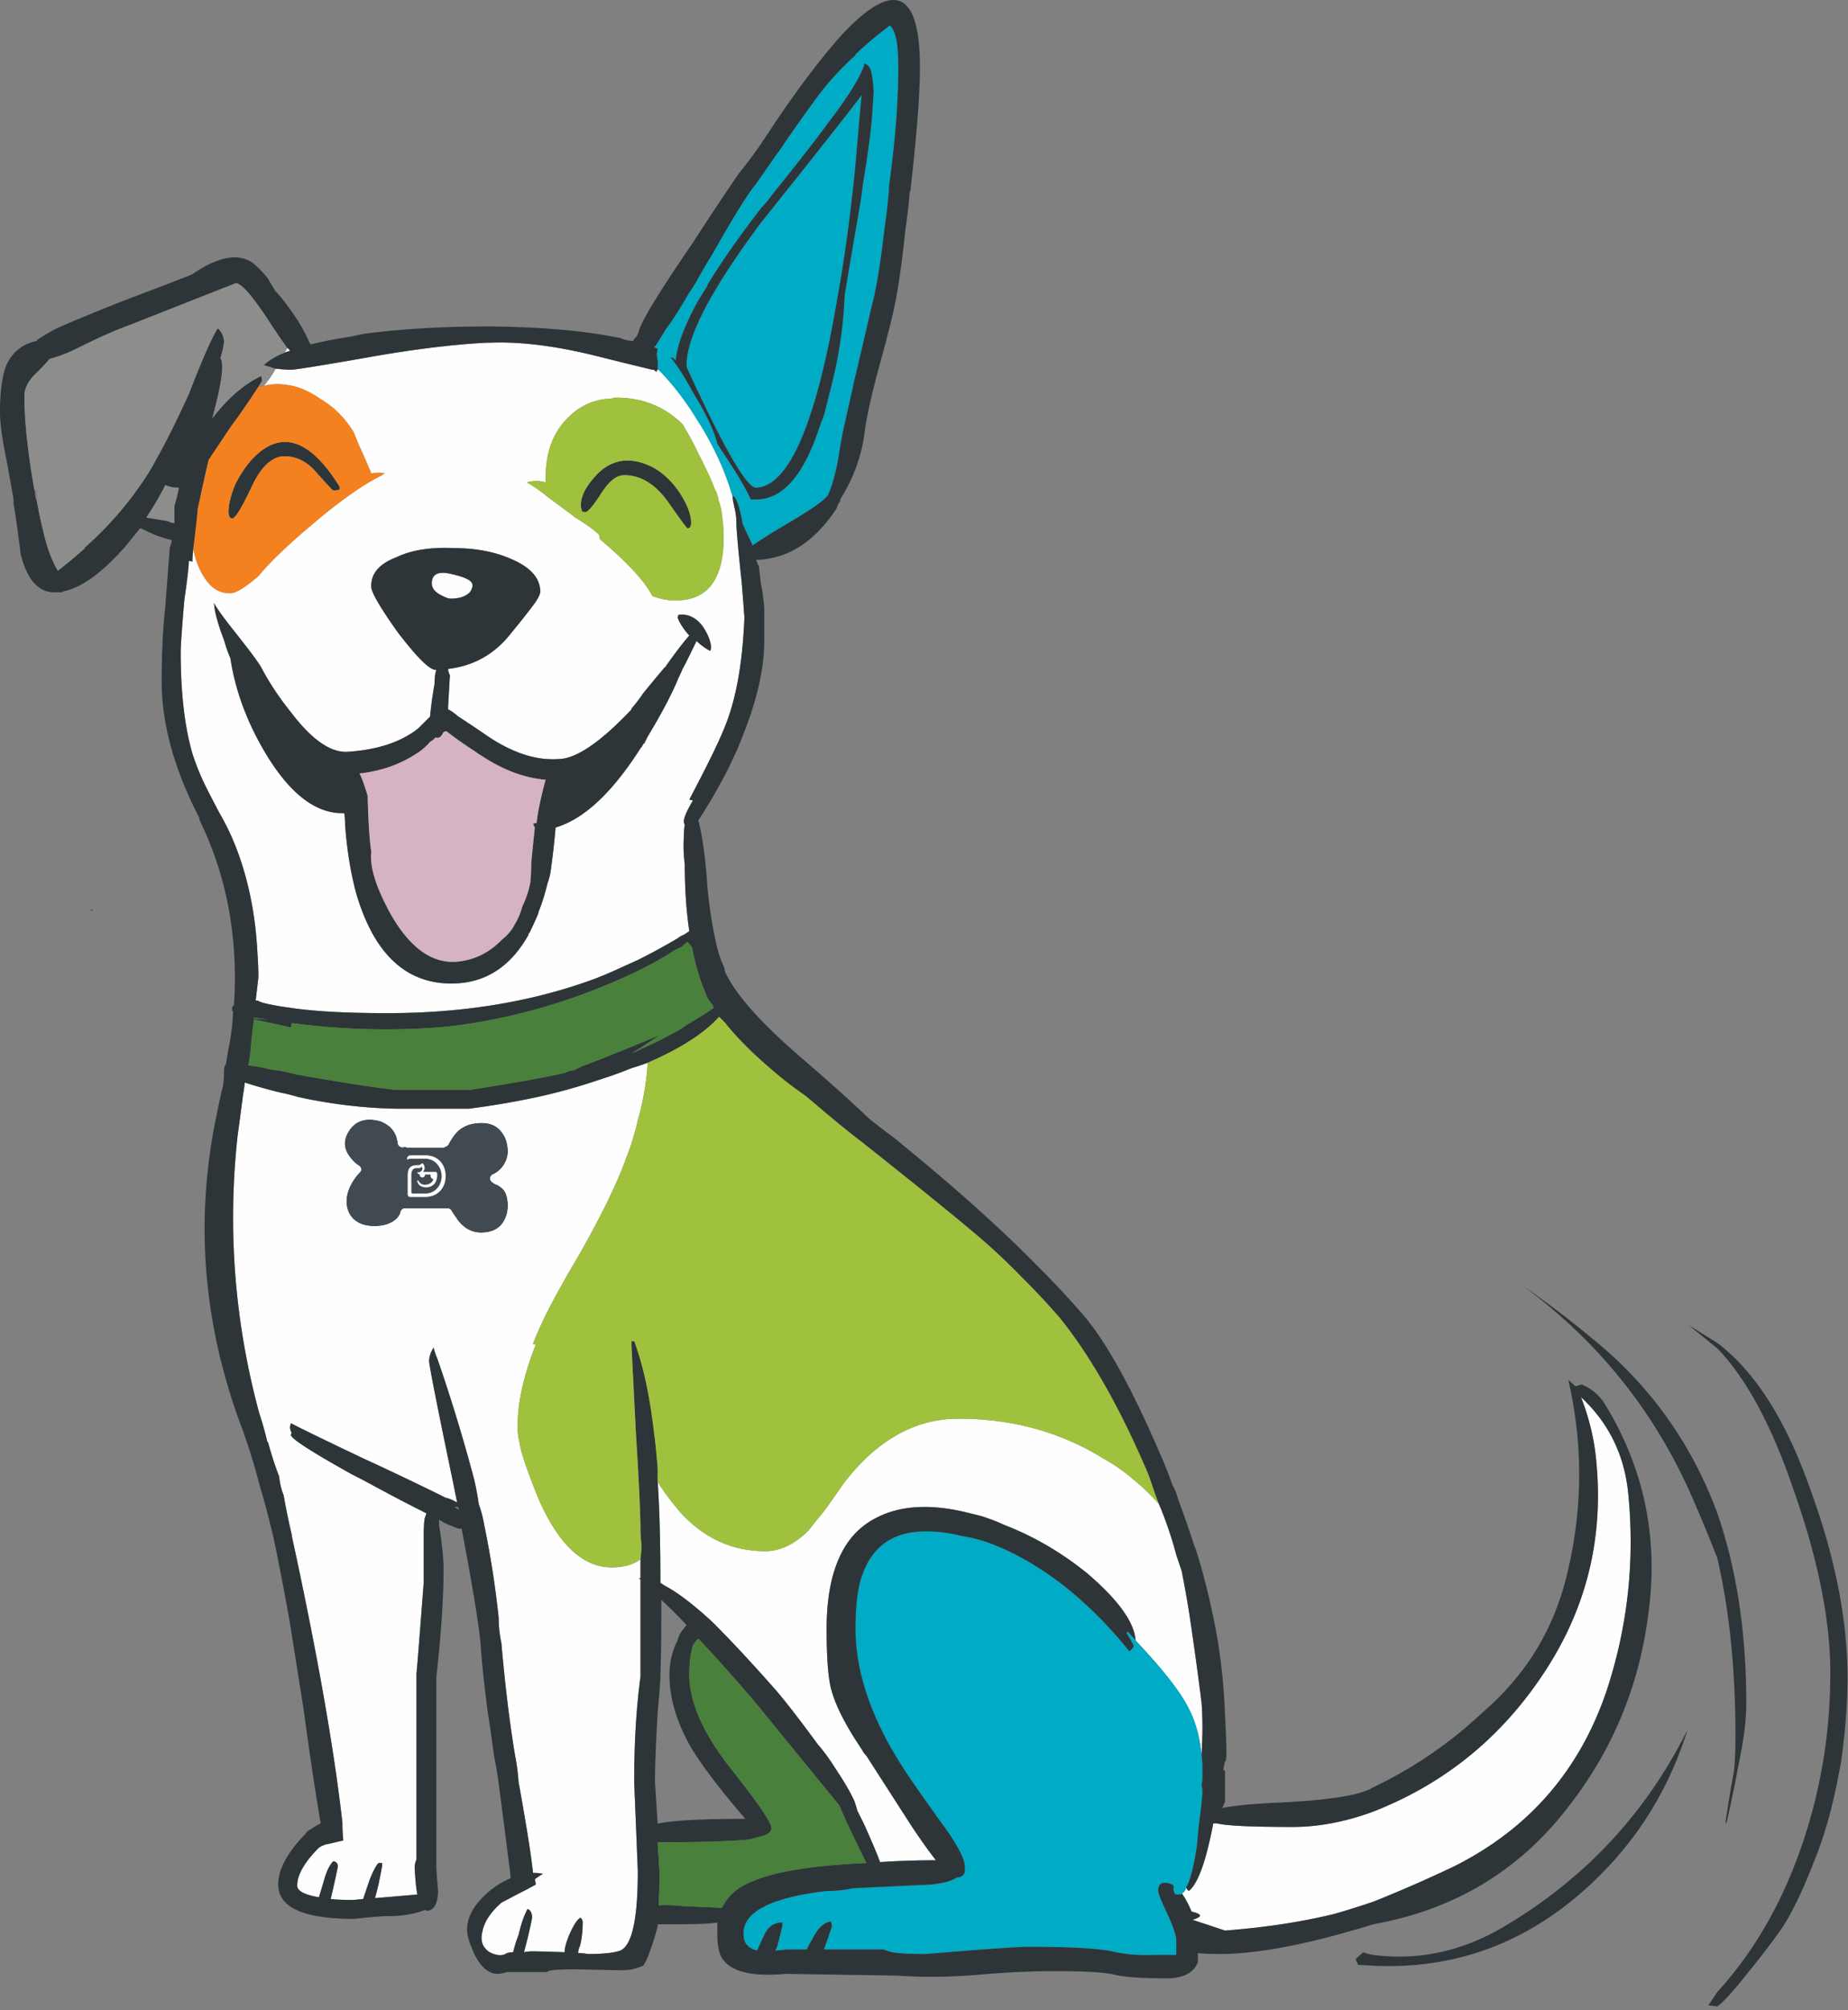
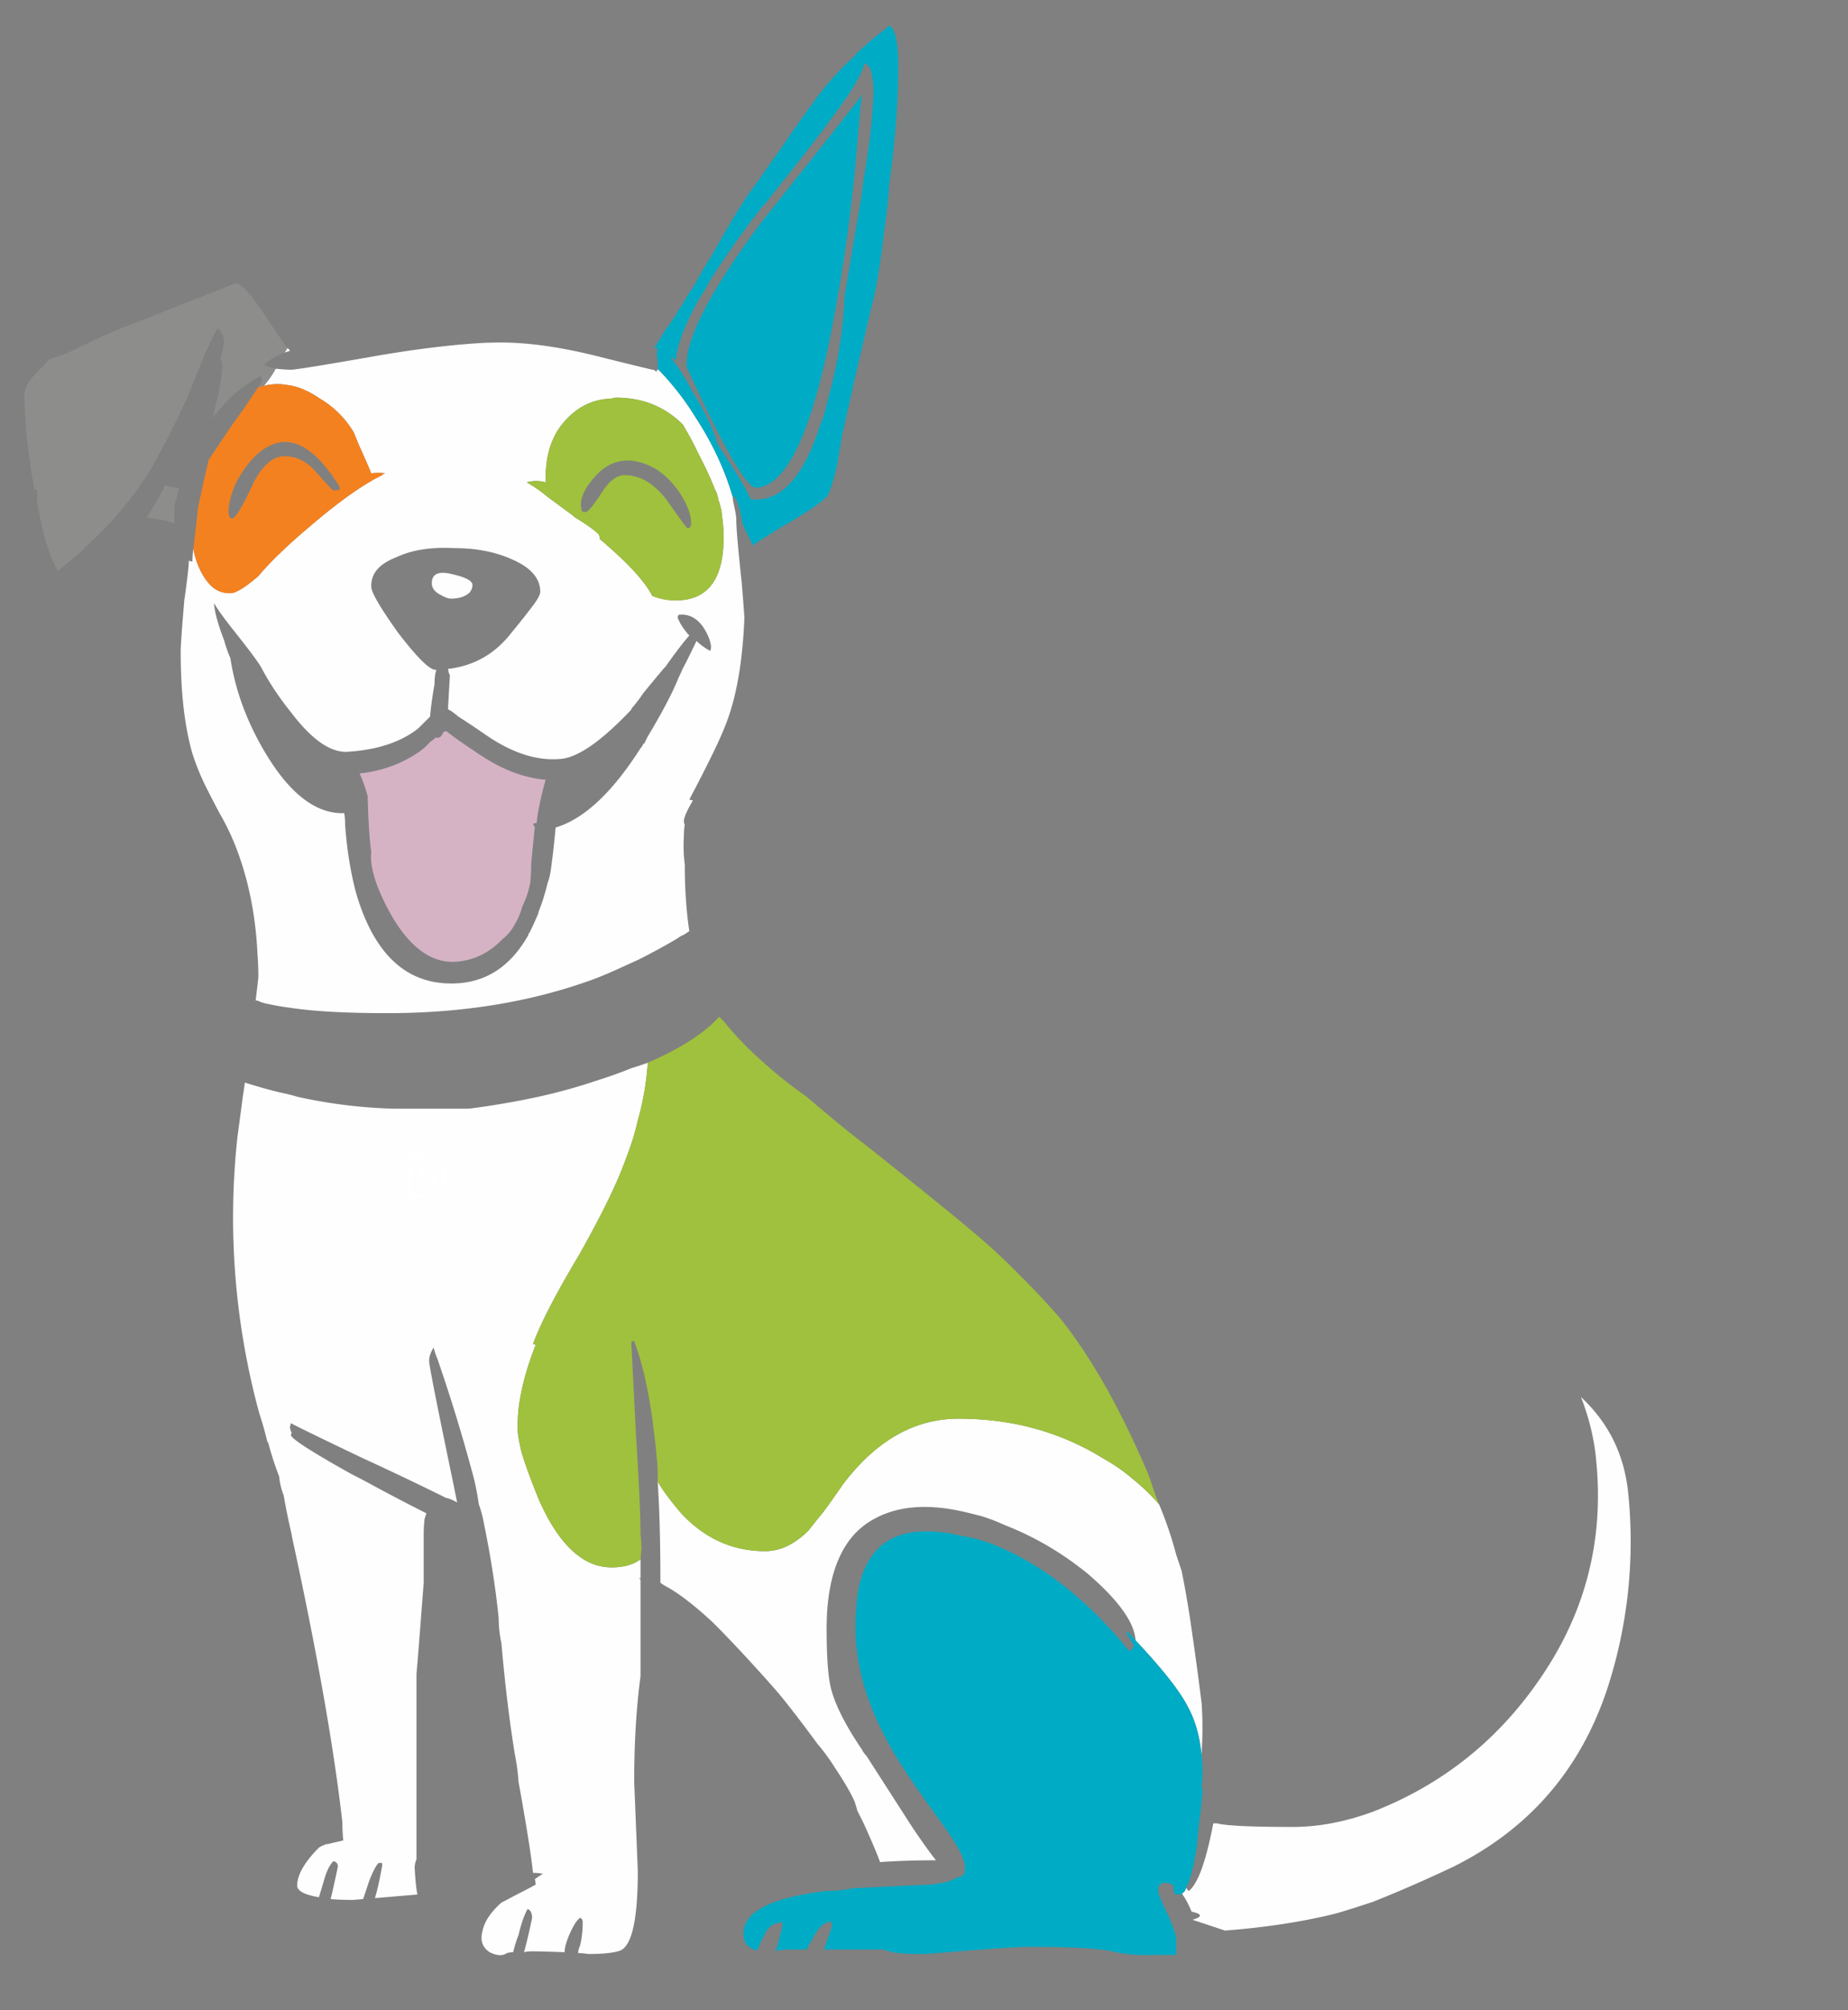
<svg xmlns="http://www.w3.org/2000/svg" width="149" height="162" viewBox="0 0 149 162" version="1.1">
  <rect x="0" y="0" width="149" height="162" fill="#808080" stroke="none" />
  <title>scruffy illustartion</title>
  <g id="Design" stroke="none" stroke-width="1" fill="none" fill-rule="evenodd">
    <g id="Dogtopia-Franchising-Request-Information-Confirmation" transform="translate(-221 -900)">
      <g id="form" transform="translate(124 296)">
        <g id="Group-3" transform="translate(52 410)">
          <g transform="translate(45 194)" id="scruffy-illustartion">
            <path d="M38.095 47.155c0 .194-.073.387-.218.582-.34.339-.852.508-1.53.508-.194 0-.462-.097-.801-.29-.485-.242-.73-.557-.73-.945 0-.775.56-1.017 1.677-.726 1.068.242 1.602.532 1.602.871zm-14.932-19.1c.096.048.17.12.218.217-.146.05-.29.097-.436.146.096-.146.169-.268.218-.364zm68.397 104.15c-.097-1.452-1.384-3.244-3.861-5.375-2.088-1.695-4.321-3.001-6.7-3.922a15.09 15.09 0 0 0-1.894-.726c-.389-.097-.777-.195-1.166-.291-3.011-.726-5.488-.556-7.43.51a6.2 6.2 0 0 0-1.674 1.305c-1.458 1.647-2.186 4.165-2.186 7.554 0 2.324.12 3.947.365 4.866.34 1.308 1.164 2.93 2.475 4.867.098.193.219.364.364.507l3.642 5.666c.778 1.163 1.433 2.083 1.967 2.76-1.603 0-3.108.05-4.517.146a.566.566 0 0 0-.072-.218c-.194-.532-.605-1.502-1.238-2.905l-.51-1.018a10.623 10.623 0 0 0-.218-.727c-.292-.675-.826-1.596-1.604-2.759a15.5 15.5 0 0 0-1.382-1.887c-1.604-2.179-2.794-3.706-3.57-4.577-1.845-2.082-3.473-3.826-4.88-5.228-1.408-1.309-2.623-2.253-3.643-2.833a3.912 3.912 0 0 1-.582-.363c0-3.293-.073-6.005-.22-8.136.438.726 1.07 1.575 1.895 2.542 1.895 2.035 4.152 3.052 6.775 3.052 1.213 0 2.38-.557 3.496-1.671a63.51 63.51 0 0 1 1.165-1.453c.437-.58.971-1.33 1.602-2.251 2.671-3.535 5.78-5.303 9.325-5.303 4.322 0 8.205 1.066 11.654 3.197a14.18 14.18 0 0 1 2.403 1.67 16.78 16.78 0 0 1 2.113 2.033 30.981 30.981 0 0 1 1.383 4.067c.146.437.293.873.437 1.308.244 1.211.462 2.445.656 3.704.34 2.276.656 4.576.948 6.9.048.63.072 1.284.072 1.962 0 .726-.024 1.476-.072 2.25-.147-1.5-.51-2.784-1.093-3.848-.632-1.26-2.04-3.05-4.225-5.375zm3.714 20.41c.196-.098.316-.268.364-.51.049.146.123.242.22.29.728-.58 1.385-2.395 1.966-5.446h.291c.729.194 2.77.29 6.119.29 2.09 0 4.248-.411 6.483-1.234 5.827-2.277 10.464-6.078 13.913-11.404 3.302-5.084 4.662-10.676 4.078-16.777-.144-1.744-.558-3.487-1.237-5.229 2.185 2.033 3.447 4.55 3.787 7.552a38.19 38.19 0 0 1-1.748 16.198c-2.185 6.392-6.288 11.089-12.31 14.09a110.193 110.193 0 0 1-6.483 2.833c-1.602.533-2.696.87-3.278 1.016-2.623.63-5.512 1.064-8.668 1.307l-2.622-.87c.825-.243.801-.461-.073-.654-.242-.582-.486-1.041-.728-1.38 0-.049-.026-.073-.074-.073zm-43.631-25.422h-.145c.097.049.145.097.145.144v7.773c-.34 2.518-.51 5.35-.51 8.498l.292 7.19c0 3.824-.46 5.955-1.384 6.391-.485.194-1.36.29-2.623.29a4.99 4.99 0 0 0-.8-.072c0-.194.049-.387.146-.581.144-.58.218-1.21.218-1.889a.494.494 0 0 0-.146-.363h-.072c-.244.146-.534.606-.874 1.38-.244.582-.365 1.042-.365 1.381a132.412 132.412 0 0 0-2.549-.072c-.292 0-.535.023-.728.072.193-.678.413-1.599.654-2.76 0-.388-.121-.63-.364-.727-.29.533-.533 1.236-.729 2.106-.145.34-.29.8-.436 1.381a2.17 2.17 0 0 0-.51.072c-.34.244-.8.219-1.384-.072-.583-.387-.777-.945-.583-1.672.146-.773.655-1.548 1.531-2.322.096-.05.558-.292 1.382-.727.389-.194.852-.435 1.385-.726a2.02 2.02 0 0 0-.073-.436c.194-.146.413-.291.656-.437a4.222 4.222 0 0 0-.8-.073c-.148-1.403-.536-3.848-1.168-7.334a16.964 16.964 0 0 0-.29-2.18c-.438-2.662-.802-5.666-1.092-9.006a9.56 9.56 0 0 1-.22-2.033 76.456 76.456 0 0 0-1.165-7.48 9.423 9.423 0 0 0-.436-1.672 24.207 24.207 0 0 0-.365-1.96 137.243 137.243 0 0 0-2.988-9.806 4.65 4.65 0 0 1-.29-.871c-.243.388-.364.751-.364 1.09 0 .339.654 3.655 1.967 9.95l.291 1.452a4.034 4.034 0 0 0-.801-.363h-.074a252.41 252.41 0 0 0-6.701-3.195c-3.254-1.55-5.196-2.495-5.827-2.833l-.073.29c0 .146.05.315.145.51-.048.047-.072.095-.072.144 0 .29 1.651 1.356 4.954 3.195.485.242.995.51 1.53.8a154.15 154.15 0 0 0 4.443 2.323l-.146.437c-.05.387-.074.846-.074 1.378v3.779c-.34 4.454-.534 6.9-.581 7.335v14.962a1.762 1.762 0 0 0-.147.654c.05.968.122 1.694.22 2.179l-3.424.29c.193-.63.389-1.5.582-2.615v-.218h-.292c-.193.195-.437.655-.728 1.381l-.51 1.524-.8.072c-.729 0-1.337-.023-1.822-.072.145-.58.34-1.452.582-2.614 0-.242-.12-.387-.364-.435-.29.289-.533.774-.728 1.452-.097.34-.242.823-.437 1.453-1.165-.195-1.749-.51-1.749-.945 0-.823.536-1.791 1.604-2.905l.145-.145a1.8 1.8 0 0 1 .437-.218.647.647 0 0 1 .29-.073c.39-.096.802-.194 1.24-.29a13.98 13.98 0 0 1-.073-1.452c-.68-6.006-2.04-13.704-4.08-23.099v-.072a54.089 54.089 0 0 1-.655-3.195 5.468 5.468 0 0 1-.365-1.525c-.34-.872-.63-1.768-.873-2.687 0-.049-.024-.072-.072-.072a26.872 26.872 0 0 0-.656-2.325 59.99 59.99 0 0 1-1.749-22.37c.147-1.064.293-2.155.436-3.268.051-.29.1-.63.147-1.017a40.4 40.4 0 0 0 2.841.798c.486.097.972.22 1.457.363 2.671.582 5.293.896 7.867.945h5.9a65.864 65.864 0 0 0 5.536-.945 45.31 45.31 0 0 0 4.952-1.38c.924-.29 1.797-.604 2.622-.943.487-.146.924-.29 1.312-.437-.097 1.55-.364 3.1-.8 4.649a20.317 20.317 0 0 1-.948 3.05c-.68 1.938-1.966 4.575-3.86 7.917-1.797 3.002-3.011 5.35-3.642 7.046l.218.072c-.729 1.84-1.19 3.56-1.385 5.156a14.74 14.74 0 0 0-.072 1.453v.363c.048.436.147.97.291 1.599.292 1.015.777 2.347 1.457 3.994 1.602 3.583 3.545 5.374 5.828 5.374.971 0 1.748-.217 2.33-.652v1.524zm2.988-77.423c.193.483.509.967.946 1.453-.437.483-1.069 1.306-1.894 2.468 0 .05-.025.073-.072.073-.536.629-1.117 1.332-1.75 2.105-.29.438-.606.85-.947 1.236v.072c-2.475 2.616-4.419 3.948-5.827 3.995-1.893.145-3.908-.532-6.045-2.034a85.961 85.961 0 0 0-2.185-1.452c0-.049-.024-.073-.073-.073-.29-.241-.51-.387-.655-.436v-.217l.145-2.544a1.162 1.162 0 0 1-.145-.507c2.088-.242 3.786-1.21 5.099-2.905a60.732 60.732 0 0 0 1.674-2.106c.487-.63.705-1.066.655-1.307-.047-1.017-.776-1.84-2.184-2.47-1.36-.63-2.938-.945-4.735-.945-1.894-.096-3.447.147-4.663.727-1.406.533-2.086 1.331-2.038 2.397 0 .436.704 1.646 2.113 3.632 1.554 2.032 2.574 3.05 3.059 3.05h.072c-.097.29-.145.677-.145 1.161a30.226 30.226 0 0 0-.364 2.617c-.584.579-.9.894-.947.942-1.409 1.114-3.327 1.744-5.755 1.889-1.36.05-2.865-1.016-4.516-3.195-.972-1.211-1.773-2.421-2.404-3.632-.29-.484-.995-1.428-2.112-2.832-.923-1.162-1.48-1.939-1.676-2.326v.074c.05.678.317 1.645.802 2.905.146.532.315 1.016.51 1.453.389 2.566 1.31 5.084 2.768 7.553 1.893 3.195 3.91 4.842 6.046 4.94h.364c.048.242.073.557.073.944.145 1.984.436 3.8.873 5.448 1.457 5.033 4.129 7.48 8.012 7.334 2.525-.096 4.493-1.404 5.902-3.922 0-.096.024-.145.072-.145a26.4 26.4 0 0 0 .728-1.598v-.073c.292-.726.534-1.5.73-2.323.144-.387.24-.8.29-1.236.145-1.066.267-2.154.365-3.268 2.282-.678 4.564-2.808 6.846-6.39l.074-.075c.097-.145.145-.24.145-.29h.072l.292-.58c1.165-1.937 1.99-3.512 2.477-4.721.145-.292.267-.558.364-.799.049-.048.413-.774 1.093-2.18.292.292.656.557 1.092.8.048-.048.074-.17.074-.363-.05-.484-.269-1.017-.657-1.598-.533-.726-1.19-1.041-1.966-.945l-.072.219zm.509-15.399c0-.048-.024-.096-.073-.144-1.456-1.453-3.253-2.18-5.39-2.18-.097 0-.22.024-.364.073-1.409.048-2.598.582-3.57 1.597-1.166 1.164-1.748 2.761-1.748 4.795v.363a2.723 2.723 0 0 0-1.53 0c.535.29 1.092.677 1.676 1.162l1.967 1.453c.096.049.145.097.145.144.971.582 1.651 1.066 2.04 1.453.048.146.072.267.072.363 2.235 1.889 3.642 3.415 4.226 4.576a4.9 4.9 0 0 0 1.893.364c2.573 0 3.861-1.696 3.861-5.084 0-.63-.049-1.236-.146-1.816 0-.194-.025-.363-.073-.51a4.282 4.282 0 0 0-.218-.726c0-.145-.023-.241-.074-.29a.622.622 0 0 0-.073-.29l-.145-.29c-.29-.776-.752-1.768-1.384-2.979a21.574 21.574 0 0 0-1.092-2.034zm-33.87-3.267c.435-.533.751-.994.947-1.381h.145c.387.05.776.074 1.164.074.584-.05 2.672-.388 6.265-1.018 3.545-.63 6.702-1.017 9.47-1.16h.29c2.525-.1 5.488.288 8.888 1.16 1.746.436 3.131.775 4.152 1.018h.072c.048 0 .122.048.219.144h.072c0-.096.025-.144.073-.144h.073a22.151 22.151 0 0 1 2.987 3.848c1.358 2.083 2.355 4.213 2.986 6.392 0 .144.05.436.146.871.096.435.146.774.146 1.018 0 .63.145 2.299.436 5.01.097 1.163.17 2.108.218 2.834-.144 3.68-.678 6.633-1.601 8.86-.437 1.114-1.385 3.05-2.84 5.811l.29.072c-.485.823-.728 1.38-.728 1.672 0 .095.024.192.072.29-.048.24-.072.556-.072.943a11.72 11.72 0 0 0 .072 2.25c0 1.939.122 3.731.365 5.377l-.437.29a1.874 1.874 0 0 0-.509.29 52.661 52.661 0 0 1-3.206 1.744c-.535.241-1.069.484-1.603.726-.63.29-1.262.557-1.893.799-5.003 1.84-10.563 2.76-16.682 2.76-3.35 0-5.972-.145-7.866-.436a21.487 21.487 0 0 1-2.04-.364 2.829 2.829 0 0 1-.582-.216h-.146c.146-1.212.219-1.84.219-1.89 0-.628-.024-1.258-.073-1.887-.146-3.05-.704-5.86-1.675-8.425a19.86 19.86 0 0 0-1.385-2.905 104.52 104.52 0 0 1-1.164-2.252 19.843 19.843 0 0 1-1.02-2.542c-.632-2.179-.946-4.915-.946-8.208 0-.484.096-1.864.29-4.14.243-1.695.364-2.76.364-3.196l.292.073c0-.339.023-.679.072-1.017.147.726.364 1.356.656 1.89.388.726.824 1.21 1.311 1.452a2.27 2.27 0 0 0 1.02.217c.437 0 1.19-.46 2.258-1.38.922-1.114 2.33-2.468 4.225-4.067 2.33-1.985 4.25-3.34 5.754-4.067l.073-.073a.307.307 0 0 1 .219-.073 4.665 4.665 0 0 0-1.166 0 75.835 75.835 0 0 0-1.02-2.324l-.292-.726a1.83 1.83 0 0 0-.217-.435 7.75 7.75 0 0 0-2.624-2.543c-.922-.63-1.796-.993-2.621-1.09a4.547 4.547 0 0 0-.73-.072c-.29 0-.581.024-.872.073a1.13 1.13 0 0 0-.292.073z" id="Fill-1" fill="#FEFEFE" />
-             <path d="M30.702 90.372c.82.319 1.28.907 1.378 1.767a.334.334 0 0 0 .072.176.396.396 0 0 0 .16.122.326.326 0 0 0 .18.018c.067-.012.139-.018.214-.018a.378.378 0 0 0 .196.052h2.79a.297.297 0 0 0 .215-.086.244.244 0 0 0 .108-.035.386.386 0 0 0 .142-.14c.134-.263.3-.525.501-.789.487-.63 1.215-.944 2.182-.944.706.002 1.243.247 1.61.735.333.433.5.957.5 1.575.002.337-.088.663-.268.98-.195.34-.463.608-.805.805a2.093 2.093 0 0 0-.16.07.367.367 0 0 0-.161.175.331.331 0 0 0-.019.227.33.33 0 0 0 .126.192c.157.125.282.194.375.21.248.13.444.28.59.456v-.018c.218.327.325.752.323 1.278a2.418 2.418 0 0 1-.287 1.172c-.35.665-.983.998-1.895.998-.766-.006-1.41-.373-1.932-1.102v-.019a6.911 6.911 0 0 1-.447-.665.312.312 0 0 0-.126-.121.348.348 0 0 0-.177-.053h-3.435a.338.338 0 0 0-.232.087.355.355 0 0 0-.125.227c-.028.145-.123.31-.286.49l-.019.018c-.422.407-1.024.611-1.805.612-.927.002-1.589-.314-1.986-.944a2.1 2.1 0 0 1-.268-1.085c.004-.607.243-1.238.716-1.89.13-.173.249-.313.357-.42a.318.318 0 0 0 .107-.176.34.34 0 0 0-.036-.21.35.35 0 0 0-.143-.157c-.247-.147-.486-.374-.715-.682-.442-.564-.537-1.148-.286-1.75.519-1.14 1.45-1.52 2.79-1.138h-.019z" id="Fill-3" fill="#424A51" />
            <path d="M34.461 93.11h1.14c.31 0 .34.244.329.3-.012.028-.029.04-.046.04-.048 0-.038-.053-.26-.064H34.46c-.792 0-1.323.673-1.323 1.406 0 .74.52 1.4 1.327 1.4h1.019a.095.095 0 0 0 .095-.095l.002-1.38c0-.416-.16-.594-.48-.574-.16.01-.274-.01-.359-.122-.172.285.13.47.306.47.095.002.063.06-.008.1l-.13.071v.018c0 .12-.097.216-.217.216a.215.215 0 0 1-.216-.217v-.017h-.444v.104c-.007.144-.107.252-.234.262a.61.61 0 0 0 .347.386c.305.126.656.105.845-.224.052-.091.14-.073.105.04-.153.497-.72.52-1.027.411-.51-.181-.595-.703-.57-1.06a.147.147 0 0 1 .146-.134h1.009c-.15-.12-.203-.377-.063-.602.052-.083.105-.122.19-.043.119.11.233.106.354.106.462 0 .741.184.741.837v1.52a.206.206 0 0 1-.205.204h-1.188c-1.046 0-1.67-.74-1.67-1.687 0-.937.616-1.673 1.648-1.673" id="Fill-5" fill="#FFF" transform="matrix(-1 0 0 1 68.745 0)" />
            <path d="M91.56 132.206c2.185 2.324 3.594 4.115 4.226 5.374.58 1.065.945 2.348 1.092 3.85.049.34.072.75.072 1.234v.436c0 .34-.023.581-.072.727.049.241.072.46.072.653 0 .05-.048.557-.146 1.526-.097.628-.194 1.525-.29 2.687-.243 1.695-.535 2.833-.875 3.412-.048.243-.169.413-.365.51 0 .049-.072.072-.217.072-.291 0-.389-.023-.291-.072-.098 0-.147-.17-.147-.51v-.144c-.194-.145-.438-.218-.728-.218-.34 0-.51.218-.51.654 0 .193.243.799.728 1.815.341.726.584 1.38.73 1.963v1.378h-1.677c-1.165.05-2.234-.024-3.204-.218-1.069-.29-3.4-.434-6.994-.434-.922 0-3.69.192-8.302.58-1.36 0-2.26-.048-2.696-.146a4.26 4.26 0 0 1-.729-.217H66.43c.195-.532.413-1.162.656-1.889l-.072-.363c-.584.049-1.094.532-1.532 1.453-.193.29-.34.557-.436.8H63.37a5.4 5.4 0 0 1-.874.071 1.64 1.64 0 0 0 .219-.508l.363-1.453v-.29c-.68 0-1.165.338-1.456 1.017a39.6 39.6 0 0 0-.584 1.234 1.304 1.304 0 0 1-.728-.363c-.241-.192-.364-.532-.364-1.016 0-1.743 2.234-2.881 6.701-3.414h.146c.631 0 1.287-.073 1.967-.218 4.03-.195 6.093-.29 6.191-.29 1.068-.097 1.796-.29 2.185-.582.34 0 .56-.144.656-.436v-.434c0-.534-.46-1.478-1.385-2.833a199.727 199.727 0 0 1-2.986-4.214c-2.961-4.308-4.443-8.353-4.443-12.129 0-1.984.196-3.462.584-4.43.826-2.275 2.525-3.414 5.099-3.414.921 0 1.868.122 2.839.363.971.147 1.92.413 2.841.8 1.894.774 3.79 1.912 5.682 3.413a33.189 33.189 0 0 1 5.027 5.084c.193-.145.315-.29.363-.435a9.432 9.432 0 0 0-.582-1.017l.072-.145c.244.241.462.484.656.726zM68.98 13.238c-.389 3.97-.874 7.553-1.458 10.749-1.7 10.07-3.885 15.178-6.555 15.325-.777 0-2.646-3.244-5.608-9.733-.099-2.276 1.918-6.173 6.045-11.693 4.565-5.714 7.26-9.126 8.085-10.24-.048.24-.218 2.104-.51 5.592zm1.311-7.191c-.05-.485-.243-.8-.583-.944-.244.968-1.239 2.59-2.986 4.866-.876 1.21-2.405 3.171-4.59 5.883-.193.29-.437.581-.728.873-1.797 2.323-3.254 4.405-4.372 6.245v.073c-.24.386-.484.774-.727 1.161-1.117 2.035-1.725 3.657-1.822 4.867a.699.699 0 0 0-.436-.29c.533.63 1.141 1.573 1.821 2.832 1.069 1.742 1.724 3.123 1.967 4.14.243.387.51.798.802 1.234.922 1.404 1.553 2.493 1.893 3.268h.51c2.136-.048 3.836-2.057 5.098-6.028.147-.338.268-.677.364-1.015l.584-2.325a35.223 35.223 0 0 0 1.02-7.118c.389-2.324.801-4.745 1.237-7.264.098-.58.17-1.113.22-1.597.485-2.905.752-5.035.8-6.39.05-.583.073-.995.073-1.236-.047-.678-.096-1.09-.145-1.235zM53.028 29.288v-.217a2.944 2.944 0 0 1-.073-.51c0-.095.023-.24.073-.434a47.03 47.03 0 0 0-.292-.145l.146-.147c.242-.387.509-.821.8-1.306.487-.63 1.094-1.574 1.822-2.833.243-.339.485-.726.728-1.161l.073-.146a69.72 69.72 0 0 1 1.165-1.961c1.7-3 2.841-4.843 3.424-5.52.68-.968 1.287-1.84 1.822-2.615l.072-.073a125.555 125.555 0 0 1 2.694-3.848c1.069-1.503 2.236-2.81 3.497-3.923v-.072a31.599 31.599 0 0 1 2.77-2.325c.387.34.605 1.138.653 2.397.05 1.066.025 2.446-.072 4.14-.097 1.792-.316 3.946-.656 6.464v.291a49.597 49.597 0 0 1-.364 3.122c-.34 2.905-.679 4.963-1.019 6.174-.389 1.695-.9 3.874-1.53 6.537v.074a919.85 919.85 0 0 0-.801 3.557 81.79 81.79 0 0 0-.438 2.542c-.243 1.114-.485 1.938-.728 2.47a1.09 1.09 0 0 1-.219.29c-.486.484-1.65 1.259-3.496 2.325-1.116.677-1.917 1.187-2.403 1.525a8.113 8.113 0 0 0-.292-.653 20.388 20.388 0 0 1-.51-1.09c-.243-1.404-.509-2.154-.801-2.252v.073c-.631-2.179-1.627-4.31-2.986-6.392a22.192 22.192 0 0 0-2.987-3.848h-.072v-.51z" id="Fill-7" fill="#00ABC5" />
-             <path d="M37.002 121.675a.54.54 0 0 0-.072-.219h-.293c.147.096.268.17.365.219zm-1.238-62.681c-.147.291-.267.436-.363.436a.32.32 0 0 1-.292 0c-.049.096-.195.218-.437.363a4.67 4.67 0 0 1-.876.8c-1.406.968-3.01 1.549-4.806 1.743.195.387.413.992.655 1.815.048 2.035.146 3.536.292 4.504-.146 1.21.389 2.905 1.603 5.084 1.505 2.614 3.229 3.872 5.17 3.777 1.458-.098 2.72-.703 3.789-1.816a3.59 3.59 0 0 0 1.02-1.235c.242-.387.437-.848.582-1.38a7.736 7.736 0 0 0 .656-1.962c.048-.483.073-.991.073-1.525.096-1.017.193-1.984.291-2.905-.048-.097-.098-.192-.145-.291a.648.648 0 0 1 .29-.073c.05-.483.123-.943.22-1.38.144-.726.315-1.428.509-2.105-1.7-.146-3.4-.776-5.099-1.89a7.472 7.472 0 0 1-.654-.434 30.19 30.19 0 0 1-2.26-1.598l-.218.072zM7.102 73.376a.775.775 0 0 0 .327-.074l.073.074h-.4zm13.366 8.715l1.165.073c-.389-.048-.777-.097-1.165-.147v.074zM13.256 39.24a22.862 22.862 0 0 1-1.456 2.468c.583.1 1.165.196 1.748.291a.9.9 0 0 0 .51.146v-1.38c.146-.485.267-.968.364-1.452-.438 0-.801-.073-1.093-.219l-.073.146zm12.383-1.017c-.777-.968-1.676-1.451-2.694-1.451-1.02 0-1.92.846-2.696 2.541-.777 1.645-1.286 2.469-1.53 2.469-.195 0-.29-.193-.29-.581 0-.582.194-1.332.582-2.251.582-1.114 1.238-1.963 1.966-2.543 2.089-1.647 4.225-.701 6.41 2.833v.218a2.177 2.177 0 0 1-.51.072c-.048 0-.46-.436-1.238-1.307zm12.456 8.933c0-.34-.534-.628-1.602-.87-1.117-.291-1.676-.05-1.676.725 0 .388.243.703.729.945.34.193.607.29.8.29.68 0 1.191-.17 1.531-.509.145-.194.218-.387.218-.58zm17.045 84.106a1.1 1.1 0 0 1 .22-.29 40.44 40.44 0 0 0-2.041-2.033v1.379c0 1.647-.025 3.268-.073 4.867-.048.919-.123 1.84-.218 2.76-.146 2.565-.219 4.454-.219 5.664l.219 3.413c0-.048.047-.072.146-.072 1.165-.24 3.47-.363 6.92-.363-2.04-2.372-3.498-4.285-4.371-5.737-1.166-2.033-1.748-3.996-1.748-5.884 0-.967.218-1.887.655-2.759.097-.387.266-.702.51-.945zm1.166.8c-.243.242-.39.435-.438.58-.195.58-.292 1.357-.292 2.324 0 2.18 1.092 4.673 3.278 7.482 1.117 1.404 1.943 2.493 2.477 3.268.583.871.873 1.404.873 1.598 0 .387-.436.653-1.31.798-.097.05-.267.098-.51.146-1.457.145-3.884.217-7.284.217h-.072l.146 2.47c0 1.066-.024 1.938-.074 2.614.582-.047 1.287-.024 2.112.074 1.604.049 2.598.097 2.987.145.437-.921 1.166-1.598 2.184-2.035 1.846-.87 5.003-1.403 9.47-1.597-.97-1.936-1.698-3.486-2.186-4.648a2926.819 2926.819 0 0 1-6.7-8.207 145.595 145.595 0 0 0-4.661-5.23zm79.76 7.335c-1.65 5.278-4.564 9.708-8.741 13.291-4.808 4.116-10.344 6.03-16.608 5.738l-1.239-.072c0-.098-.024-.17-.072-.217-.049 0-.072-.098-.072-.292l.581-.508c.243.097.511.17.802.217 3.787.485 7.405-.34 10.853-2.468 6.362-3.827 11.194-9.054 14.495-15.69zm-6.484-30.505c4.03 3.583 6.994 7.94 8.887 13.073 1.554 4.504 2.331 9.613 2.331 15.326 0 1.355-.218 3.05-.656 5.084-.193 1.114-.51 2.64-.947 4.575l-.072-.072c.194-1.357.413-2.687.655-3.995.098-.63.146-1.647.146-3.05 0-5.278-.487-10.023-1.457-14.236-.583-1.5-1.19-2.978-1.82-4.43-3.01-7.117-7.65-12.977-13.912-17.577a80.887 80.887 0 0 1 6.845 5.302zm6.556-2.105l2.331 1.452c3.01 2.275 5.488 6.15 7.43 11.621 2.04 5.52 3.06 10.627 3.06 15.325 0 2.082-.17 4.333-.51 6.754-.438 2.518-.971 4.696-1.603 6.536-1.068 2.955-2.088 5.207-3.06 6.756-.729 1.065-1.723 2.372-2.986 3.921-1.117 1.405-1.894 2.252-2.33 2.543l-.729-.073.728-1.09c3.01-3.291 5.317-7.335 6.92-12.129 1.457-4.358 2.186-8.885 2.186-13.582 0-4.26-.997-9.2-2.987-14.816-1.748-5.132-3.788-8.91-6.119-11.33l-2.33-1.888zm-42.684 14.451a24.862 24.862 0 0 1-.51-1.378 15.12 15.12 0 0 0-.728-1.89c-2.137-4.889-4.395-8.811-6.775-11.765a63.294 63.294 0 0 0-3.131-3.34 50.64 50.64 0 0 0-4.006-3.704c-1.846-1.551-4.785-3.922-8.815-7.119-.97-.726-2.476-1.96-4.515-3.704a31.878 31.878 0 0 1-3.06-2.396c-1.408-1.212-2.573-2.397-3.496-3.56l-.437-.436c-1.165 1.309-3.085 2.542-5.755 3.704-.389.146-.826.292-1.312.438a32.76 32.76 0 0 1-2.622.942 45.797 45.797 0 0 1-4.952 1.38 65.864 65.864 0 0 1-5.537.945h-5.9a40.57 40.57 0 0 1-7.866-.945 16.268 16.268 0 0 0-1.457-.362 40.962 40.962 0 0 1-2.841-.8 20.96 20.96 0 0 1-.146 1.018c-.145 1.113-.29 2.202-.436 3.268-.826 7.553-.242 15.01 1.748 22.369.242.727.46 1.5.655 2.326.05 0 .073.023.073.072.243.918.534 1.816.873 2.687.05.534.171 1.04.365 1.524a55 55 0 0 0 .655 3.197v.072c2.04 9.393 3.4 17.092 4.08 23.097 0 .484.023.969.073 1.453-.438.096-.85.194-1.238.29a.663.663 0 0 0-.292.072c-.145.048-.29.121-.437.219-.05.048-.096.096-.145.145-1.07 1.113-1.604 2.082-1.604 2.905 0 .436.584.75 1.749.945.194-.63.34-1.114.437-1.453.195-.678.438-1.163.729-1.453.243.049.363.194.363.437a73.834 73.834 0 0 1-.581 2.614c.484.048 1.092.072 1.82.072l.802-.072c.096-.292.267-.799.51-1.526.29-.726.534-1.186.727-1.38h.292v.219c-.194 1.114-.389 1.985-.582 2.614l3.423-.29c-.097-.484-.17-1.21-.22-2.18 0-.194.05-.411.147-.654v-14.96c.048-.437.243-2.882.582-7.336v-3.778c0-.532.024-.992.074-1.38l.146-.436a157.7 157.7 0 0 1-4.444-2.324 48.194 48.194 0 0 0-1.529-.798c-3.302-1.84-4.954-2.905-4.954-3.197 0-.047.024-.095.072-.143a1.174 1.174 0 0 1-.144-.51l.072-.291c.631.34 2.574 1.284 5.828 2.833a254.5 254.5 0 0 1 6.7 3.196h.075c.29.096.557.219.8.364l-.292-1.454c-1.31-6.294-1.966-9.61-1.966-9.95 0-.338.12-.7.364-1.089a4.6 4.6 0 0 0 .291.872 138.115 138.115 0 0 1 2.988 9.804c.145.63.265 1.285.364 1.96.193.534.34 1.09.437 1.672a76.456 76.456 0 0 1 1.165 7.482c0 .675.072 1.354.218 2.033.29 3.34.655 6.343 1.093 9.005.145.726.242 1.453.29 2.18.632 3.486 1.02 5.93 1.167 7.335.29 0 .558.024.8.072a7.639 7.639 0 0 0-.655.437c.048.193.073.34.073.436-.533.29-.996.532-1.385.726-.825.436-1.286.678-1.383.727-.875.774-1.383 1.548-1.53 2.322-.194.726 0 1.285.583 1.672.584.29 1.044.314 1.384.072a2.21 2.21 0 0 1 .51-.072c.146-.581.29-1.041.436-1.38.195-.87.438-1.573.729-2.107.243.096.364.339.364.726a40.437 40.437 0 0 1-.655 2.76c.194-.047.437-.072.73-.072.24 0 1.092.025 2.548.073 0-.339.122-.799.365-1.38.34-.775.63-1.234.874-1.381h.072a.5.5 0 0 1 .146.363c0 .68-.074 1.309-.218 1.889a1.279 1.279 0 0 0-.146.58c.242 0 .51.026.8.074 1.262 0 2.137-.097 2.623-.29.923-.436 1.385-2.567 1.385-6.392l-.293-7.19c0-3.148.17-5.98.51-8.498v-7.772c0-.049-.048-.096-.145-.145h.146v-1.525l.072-.872c0-.24-.024-.63-.072-1.162 0-1.5-.122-4.163-.366-7.99l-.364-7.19v-.363h.22c.728 1.938 1.261 4.406 1.601 7.41a27.9 27.9 0 0 1 .22 2.032c.048.339.073.727.073 1.162v.726c.146 2.13.218 4.843.218 8.136.193.144.388.266.582.362 1.02.581 2.235 1.526 3.642 2.833 1.408 1.403 3.036 3.146 4.88 5.23.778.87 1.967 2.397 3.57 4.576a15.58 15.58 0 0 1 1.384 1.888c.778 1.161 1.311 2.083 1.603 2.759.097.291.17.534.218.726l.51 1.017c.632 1.404 1.044 2.373 1.238 2.905.049.098.072.17.072.22a66.168 66.168 0 0 1 4.518-.148c-.535-.675-1.19-1.596-1.968-2.759a4238.59 4238.59 0 0 0-3.642-5.665 1.972 1.972 0 0 1-.364-.507c-1.31-1.939-2.136-3.56-2.476-4.868-.243-.92-.363-2.542-.363-4.866 0-3.388.728-5.907 2.184-7.553a6.272 6.272 0 0 1 1.675-1.307c1.942-1.065 4.419-1.235 7.43-.509l1.166.29c.631.195 1.262.436 1.893.727 2.38.92 4.613 2.227 6.701 3.923 2.477 2.13 3.764 3.921 3.861 5.374a8.703 8.703 0 0 0-.656-.726l-.073.145c.196.29.388.63.584 1.016-.05.145-.17.291-.365.437a33.15 33.15 0 0 0-5.026-5.085c-1.893-1.501-3.788-2.639-5.682-3.413a11.899 11.899 0 0 0-2.841-.8 11.768 11.768 0 0 0-2.84-.363c-2.573 0-4.274 1.14-5.098 3.415-.389.967-.584 2.445-.584 4.43 0 3.775 1.482 7.82 4.444 12.128a201.96 201.96 0 0 0 2.986 4.214c.923 1.355 1.384 2.299 1.384 2.833v.435c-.096.29-.316.435-.656.435-.388.29-1.116.485-2.185.582-.097 0-2.161.096-6.191.29a9.403 9.403 0 0 1-1.967.218h-.144c-4.47.533-6.703 1.67-6.703 3.414 0 .484.122.822.364 1.016.195.194.437.315.729.363.243-.532.436-.943.582-1.234.292-.679.777-1.018 1.458-1.018v.292l-.364 1.452a1.617 1.617 0 0 1-.22.508c.292 0 .584-.024.875-.073h1.674c.098-.24.244-.507.437-.799.439-.92.948-1.403 1.531-1.452l.073.364a74.455 74.455 0 0 1-.656 1.887h4.807c.244.097.487.17.729.219.437.097 1.335.145 2.695.145 4.613-.388 7.381-.58 8.304-.58 3.593 0 5.925.144 6.993.435.97.193 2.038.266 3.204.217h1.676v-1.379c-.146-.583-.388-1.237-.729-1.963-.484-1.016-.728-1.621-.728-1.815 0-.436.17-.655.51-.655.29 0 .534.074.727.219v.145c0 .339.05.509.147.509-.097.049 0 .072.291.072.146 0 .218-.023.218-.072.048 0 .074.024.074.072.243.34.485.798.728 1.38.875.193.898.412.074.655l2.621.87c3.155-.242 6.045-.677 8.67-1.307.58-.145 1.673-.484 3.276-1.015a110.192 110.192 0 0 0 6.482-2.833c6.023-3.003 10.126-7.7 12.311-14.09 1.748-5.28 2.33-10.678 1.748-16.198-.34-3.003-1.602-5.52-3.787-7.552.678 1.741 1.093 3.485 1.238 5.228.583 6.102-.777 11.694-4.079 16.777-3.449 5.327-8.086 9.126-13.913 11.404-2.235.823-4.394 1.234-6.482 1.234-3.35 0-5.39-.096-6.12-.29h-.292c-.58 3.05-1.237 4.866-1.965 5.447-.097-.048-.171-.145-.219-.29.34-.582.631-1.719.875-3.415.096-1.161.193-2.058.29-2.686.098-.969.147-1.476.147-1.526 0-.193-.024-.412-.073-.653.049-.146.073-.387.073-.726v-.437c0-.483-.024-.896-.073-1.235.049-.774.073-1.524.073-2.25 0-.678-.024-1.332-.073-1.962a299.78 299.78 0 0 0-.948-6.9 83.575 83.575 0 0 0-.656-3.704c-.144-.436-.29-.87-.436-1.307a31.03 31.03 0 0 0-1.384-4.069zM55.795 76.353a4.34 4.34 0 0 0-.363-.435c-.147.097-.316.24-.511.435a3.85 3.85 0 0 0-.51.218c-1.408.92-3.034 1.766-4.88 2.541-4.37 1.89-8.863 3.1-13.474 3.632a56.724 56.724 0 0 1-12.53-.29l-.073.363a82.766 82.766 0 0 0-2.986-.653 80.946 80.946 0 0 0-.291 2.76 47.99 47.99 0 0 1-.146.944c.534.047 1.19.168 1.967.362.582.049 1.213.17 1.893.364 3.594.63 6.24 1.041 7.94 1.234h6.119c3.69-.58 6.24-1.04 7.648-1.379a.777.777 0 0 1 .437-.146l.29-.073.583-.29c1.312-.484 3.425-1.33 6.338-2.543l-2.332 1.526c.389-.194.85-.411 1.384-.653.73-.339 1.53-.75 2.405-1.235a7.86 7.86 0 0 0 .656-.436c.921-.532 1.65-.992 2.185-1.38-.05-.049-.074-.12-.074-.217a3.134 3.134 0 0 1-.437-.581c-.096-.244-.194-.484-.291-.727-.39-.969-.705-2.083-.947-3.34zm-1.092-26.801c.777-.096 1.432.219 1.965.945.39.58.609 1.114.657 1.597 0 .195-.024.315-.072.364a4.912 4.912 0 0 1-1.093-.798c-.68 1.404-1.044 2.13-1.093 2.179-.097.24-.219.507-.364.798-.487 1.21-1.312 2.784-2.477 4.72l-.292.582h-.072c0 .049-.048.145-.146.29l-.072.074c-2.283 3.581-4.565 5.712-6.847 6.39a69.01 69.01 0 0 1-.364 3.268c-.05.435-.147.848-.292 1.236a16.208 16.208 0 0 1-.729 2.323v.073a26.728 26.728 0 0 1-.728 1.599c-.049 0-.072.048-.072.145-1.409 2.517-3.377 3.826-5.902 3.921-3.883.146-6.555-2.3-8.012-7.334-.436-1.647-.728-3.463-.873-5.449 0-.387-.025-.701-.073-.944h-.364c-2.138-.096-4.153-1.743-6.047-4.939-1.456-2.468-2.378-4.987-2.767-7.553-.194-.437-.364-.92-.51-1.452-.486-1.26-.754-2.229-.802-2.906v-.073c.195.387.753 1.163 1.676 2.325 1.118 1.405 1.821 2.348 2.112 2.833.632 1.21 1.433 2.42 2.404 3.632 1.652 2.179 3.157 3.243 4.516 3.194 2.428-.145 4.347-.775 5.754-1.888l.948-.944c.097-.97.217-1.84.364-2.616 0-.484.048-.87.145-1.162h-.072c-.485 0-1.505-1.016-3.06-3.05-1.408-1.985-2.112-3.196-2.112-3.63-.048-1.067.632-1.865 2.039-2.398 1.215-.58 2.768-.822 4.662-.727 1.797 0 3.374.316 4.735.945 1.408.63 2.136 1.453 2.185 2.47.048.24-.17.676-.656 1.307-.438.58-.995 1.283-1.674 2.107-1.312 1.694-3.011 2.661-5.099 2.905 0 .143.048.315.145.507l-.145 2.542v.218c.145.05.364.195.655.436.049 0 .073.024.073.073.534.338 1.262.824 2.186 1.452 2.136 1.502 4.15 2.18 6.044 2.034 1.408-.048 3.352-1.38 5.827-3.995v-.072c.34-.388.656-.799.948-1.235.631-.774 1.213-1.477 1.748-2.105.049 0 .072-.025.072-.074.826-1.162 1.458-1.985 1.894-2.469-.436-.485-.752-.969-.946-1.452l.073-.22zm.729-6.971c-.05 0-.584-.727-1.604-2.18-1.019-1.404-2.184-2.106-3.495-2.106-.632 0-1.264.508-1.894 1.524-.632.97-1.044 1.453-1.24 1.453-.193 0-.29-.048-.29-.144a1.37 1.37 0 0 1-.073-.436c0-.775.487-1.647 1.456-2.616 1.215-1.113 2.647-1.258 4.299-.435.825.435 1.553 1.113 2.184 2.035.631.967.948 1.79.948 2.468 0 .29-.099.437-.291.437zm13.547-29.343c.292-3.488.461-5.351.51-5.593-.826 1.114-3.52 4.527-8.086 10.241-4.126 5.52-6.143 9.417-6.044 11.693 2.962 6.49 4.831 9.733 5.608 9.733 2.67-.147 4.855-5.254 6.556-15.325.583-3.196 1.068-6.779 1.456-10.75zM74.15 4.45c.097 2.082-.146 5.664-.728 10.748a.653.653 0 0 1-.073.29 43.423 43.423 0 0 1-.365 3.124v.073c-.291 2.71-.582 4.721-.873 6.028-.146.775-.583 2.493-1.312 5.157-.583 2.18-.947 3.849-1.092 5.012-.243 1.889-.898 3.679-1.966 5.373v.147a1.607 1.607 0 0 0-.292.579c-1.748 2.665-3.885 4.045-6.41 4.141h-.073c.048.146.12.315.22.508.047.34.096.774.144 1.308.145.678.243 1.38.291 2.107v2.615c0 2.179-.559 4.672-1.675 7.48a21.507 21.507 0 0 1-.656 1.597c-.144.292-.29.605-.437.944a43.967 43.967 0 0 1-2.548 4.432c.339 1.306.582 3.074.727 5.301.147 1.549.34 2.881.583 3.995.194 1.064.462 1.937.802 2.614a.81.81 0 0 0 .072.363c.825 1.744 2.769 3.947 5.827 6.611 2.477 2.129 4.395 3.849 5.755 5.156.728.58 1.36 1.066 1.894 1.453 4.662 3.776 8.473 7.166 11.436 10.168 1.554 1.55 2.89 2.978 4.007 4.285 1.845 2.179 3.907 5.932 6.191 11.258.34.774.655 1.573.945 2.396.196.338.341.702.438 1.09a88.73 88.73 0 0 1 1.312 3.777c.048.096.097.217.145.363.583 1.84 1.092 3.873 1.53 6.1.437 2.228.705 4.625.801 7.19.146 2.616.146 3.85 0 3.705l-.146.726c.098 0 .146.049.146.146v2.396l-.219.51c.924-.196 2.43-.34 4.517-.436 4.127-.194 6.677-.606 7.648-1.236a34.274 34.274 0 0 0 8.814-6.027c3.447-2.955 5.704-6.61 6.773-10.969 1.313-5.277 1.36-10.556.147-15.832l.582.508.51-.145c.777.339 1.384.846 1.821 1.525 3.254 5.279 4.419 11.038 3.496 17.287-.777 5.712-2.938 10.82-6.482 15.324-3.933 5.084-9.154 8.206-15.66 9.37-5.15 1.597-9.276 2.396-12.384 2.396a18.09 18.09 0 0 1-1.748-.073v.728c-.34.87-1.19 1.306-2.549 1.306-1.944 0-3.326-.097-4.153-.29-.777-.195-2.427-.29-4.952-.29-1.75 0-3.765.095-6.047.29-2.281.193-4.443.217-6.482.071l-9.032-.143c-2.574.24-4.25-.123-5.026-1.09-.34-.388-.51-1.114-.51-2.179v-.873c-.437.097-1.627.147-3.57.147h-1.237v.145a17.937 17.937 0 0 1-.656 2.106 4.51 4.51 0 0 1-.51 1.09c-.097.048-.388.144-.874.29a7.635 7.635 0 0 1-.802.073c-.096 0-1.358-.024-3.787-.073-1.505 0-2.258.073-2.258.218h-3.278c-.292.095-.535.146-.728.146-.729 0-1.361-.534-1.893-1.6-.389-.87-.584-1.524-.584-1.96 0-1.065.608-2.106 1.82-3.123a6.762 6.762 0 0 1 1.677-1.018c0-.29-.025-.58-.074-.87-.436-3.437-.729-5.69-.873-6.755a26.168 26.168 0 0 0-.365-2.18 160.453 160.453 0 0 0-.51-3.557c-.29-2.18-.486-4.019-.583-5.521-.144-1.598-.655-4.697-1.528-9.296h-.22c-.048 0-.242-.073-.582-.218-.291-.097-.631-.267-1.02-.508v.435c.242 1.452.364 2.663.364 3.631 0 2.276-.195 5.157-.583 8.644v15.18c0 .288.049.991.147 2.106-.05 1.015-.365 1.526-.947 1.526l-.146-.075c-.05.05-.098.075-.146.075-.825.29-1.772.434-2.842.434-.484 0-1.383.073-2.694.218-4.079 0-6.12-.92-6.12-2.76 0-1.162.657-2.445 1.969-3.85.145-.145.266-.29.363-.434.437-.291.802-.509 1.094-.655-.389-2.227-.851-5.3-1.385-9.223-.486-3.052-.85-5.351-1.092-6.9a232.576 232.576 0 0 0-1.312-6.827 73.014 73.014 0 0 0-1.093-4.14 51.828 51.828 0 0 0-1.748-5.52c-2.914-8.135-3.496-16.319-1.747-24.549.145-.775.314-1.55.509-2.325a8.9 8.9 0 0 0 .073-1.09v-.072c0-.242.049-.411.146-.508l.218-1.308c.195-.919.316-1.863.364-2.833v-.072c0-.048-.024-.096-.073-.145v-.29l.145-.145c.05-.776.074-1.502.074-2.18 0-4.6-.947-8.836-2.84-12.71a.631.631 0 0 0-.073-.29c-1.992-3.874-2.988-7.505-2.988-10.895 0-2.325.098-4.333.292-6.028.096-1.307.22-2.905.364-4.794a.554.554 0 0 0 .073-.218.788.788 0 0 0 .074-.363 9.014 9.014 0 0 1-1.384-.436c-.437-.192-.8-.363-1.093-.507h-.072c-.39.483-.803.992-1.24 1.524-1.845 2.083-3.496 3.268-4.952 3.56l-.146.071h-.73c-1.212-.095-2.063-1.113-2.55-3.05-.29-2.276-.484-3.631-.58-4.068v-.363c-.098-.58-.292-1.67-.584-3.269C.169 35.341 0 34.082 0 33.21c0-1.646.17-2.905.509-3.776.486-1.065 1.312-1.719 2.477-1.962v-.071c.437-.292.922-.583 1.457-.872.922-.437 2.792-1.212 5.608-2.325 3.449-1.307 5.27-2.008 5.464-2.107 2.039-1.402 3.642-1.718 4.807-.943.388.291.803.703 1.238 1.235l.656 1.09c.485.484 1.092 1.283 1.821 2.397.437.726.728 1.281.874 1.669.048.05.073.098.073.146.047 0 .072.024.072.072.923-.242 2.04-.46 3.352-.654a14.64 14.64 0 0 1 1.019-.217c2.963-.387 6.24-.58 9.833-.58h.438c4.127.047 7.574.362 10.343.943.34.146.68.217 1.02.217.048-.144.121-.24.217-.29 0-.048.025-.073.074-.073.048-.144.097-.267.146-.363.097-.677 1.553-3.074 4.37-7.19a230.238 230.238 0 0 1 3.715-5.592 37.195 37.195 0 0 0 1.893-2.543c2.429-3.727 4.615-6.657 6.556-8.787 3.837-4.019 5.877-3.439 6.119 1.743v.073zM53.028 29.798c-.05 0-.074.049-.074.144h-.072c-.097-.095-.171-.144-.219-.144h-.072c-1.02-.243-2.405-.582-4.152-1.017-3.4-.873-6.363-1.26-8.888-1.163h-.291c-2.767.145-5.924.532-9.469 1.163-3.593.63-5.68.967-6.265 1.017a9.2 9.2 0 0 1-1.165-.074h-.145a22.872 22.872 0 0 0-.947-.29c.388-.387.947-.726 1.676-1.017l.437-.145a.47.47 0 0 0-.22-.217 56.335 56.335 0 0 1-1.529-2.253c-1.311-1.985-2.185-2.978-2.622-2.978l-8.668 3.415c-1.068.387-2.477 1.016-4.225 1.888a11.06 11.06 0 0 1-2.111.798c-.293.34-.633.703-1.02 1.09-.681.63-1.021 1.26-1.021 1.888 0 1.986.268 4.503.801 7.554.048.146.073.314.073.508.05.194.098.364.146.509.291 1.549.582 2.784.874 3.703.243.727.51 1.332.8 1.817a35.404 35.404 0 0 0 2.186-1.817h-.072a27.637 27.637 0 0 0 5.17-6.027c.196-.29.389-.63.584-1.017.777-1.356 1.676-3.148 2.695-5.375 1.067-2.76 1.844-4.527 2.33-5.302.293.242.462.581.51 1.016 0 .291-.096.751-.291 1.38.097.146.146.388.146.727 0 .775-.267 2.155-.8 4.14 1.213-1.598 2.525-2.736 3.932-3.414a.79.79 0 0 1 .075.363c0 .049-.1.22-.293.509a80.37 80.37 0 0 1-1.675 2.47 21.34 21.34 0 0 0-.729 1.017l-1.602 2.396c-.147.581-.437 1.889-.875 3.921-.048.582-.12 1.26-.218 2.035-.048.435-.096.847-.146 1.234a7.111 7.111 0 0 0-.072 1.018l-.292-.073c0 .435-.121 1.5-.365 3.195-.193 2.276-.29 3.656-.29 4.14 0 3.293.315 6.03.947 8.207.243.775.582 1.622 1.02 2.543.34.677.727 1.429 1.164 2.251.535.92.996 1.888 1.385 2.905.972 2.567 1.529 5.376 1.675 8.425.05.63.073 1.26.073 1.888 0 .05-.073.678-.22 1.89h.147c.195.097.388.168.582.217.631.146 1.312.267 2.04.363 1.894.29 4.516.435 7.866.435 6.12 0 11.679-.918 16.68-2.76a31.713 31.713 0 0 0 1.895-.797c.534-.243 1.068-.486 1.604-.726a52.583 52.583 0 0 0 3.204-1.744 1.86 1.86 0 0 1 .51-.29l.436-.292c-.242-1.646-.364-3.437-.364-5.375a11.832 11.832 0 0 1-.072-2.251c0-.387.024-.703.072-.944a.652.652 0 0 1-.072-.29c0-.29.243-.848.728-1.671l-.292-.073c1.457-2.76 2.405-4.696 2.842-5.81.923-2.227 1.457-5.18 1.602-8.86-.05-.726-.122-1.67-.218-2.833-.293-2.713-.437-4.382-.437-5.012 0-.242-.05-.582-.146-1.017-.098-.435-.146-.726-.146-.87v-.074c.292.098.558.848.802 2.252.145.339.315.702.508 1.09.1.192.196.411.292.654.487-.34 1.287-.849 2.405-1.526 1.845-1.066 3.01-1.841 3.496-2.324.097-.097.17-.194.218-.292.244-.531.485-1.355.729-2.47a81.09 81.09 0 0 1 .436-2.54c.292-1.308.56-2.494.802-3.559v-.073a958.976 958.976 0 0 0 1.53-6.538c.34-1.21.679-3.268 1.019-6.173.146-.967.267-2.01.364-3.122v-.291c.34-2.518.56-4.673.656-6.464.096-1.694.121-3.074.073-4.14-.05-1.26-.266-2.058-.655-2.397-.972.726-1.895 1.5-2.77 2.325v.073c-1.261 1.113-2.427 2.42-3.496 3.922a124.07 124.07 0 0 0-2.694 3.849l-.072.072c-.536.775-1.142 1.647-1.822 2.616-.583.676-1.724 2.517-3.424 5.519-.388.63-.776 1.283-1.164 1.96l-.074.147c-.242.435-.485.822-.728 1.16-.729 1.259-1.336 2.204-1.822 2.834-.29.485-.559.92-.8 1.306-.048.05-.097.097-.147.147l.293.145c-.05.194-.074.339-.074.435 0 .097.025.267.074.51v.726zM70.29 6.047c.05.146.096.557.145 1.235 0 .241-.024.653-.072 1.234-.05 1.357-.316 3.487-.8 6.393a27.583 27.583 0 0 1-.22 1.597c-.437 2.518-.85 4.94-1.238 7.263a35.14 35.14 0 0 1-1.02 7.118l-.584 2.323c-.096.34-.218.68-.364 1.017-1.262 3.971-2.962 5.98-5.098 6.028h-.51c-.34-.775-.97-1.864-1.894-3.269a49.382 49.382 0 0 1-.802-1.234c-.241-1.016-.897-2.397-1.966-4.138-.68-1.26-1.287-2.204-1.821-2.833a.7.7 0 0 1 .437.29c.097-1.211.704-2.832 1.822-4.867.242-.387.486-.774.727-1.161v-.073c1.117-1.84 2.574-3.923 4.37-6.245.293-.292.535-.583.73-.873 2.184-2.712 3.714-4.673 4.589-5.883 1.748-2.275 2.743-3.899 2.986-4.866.34.146.533.46.583.944z" id="Fill-9" fill="#2E3539" />
            <path d="M52.226 85.65c2.67-1.163 4.59-2.396 5.755-3.705l.436.435c.924 1.164 2.09 2.35 3.497 3.56a31.983 31.983 0 0 0 3.06 2.397c2.04 1.743 3.544 2.978 4.515 3.704 4.03 3.197 6.97 5.568 8.815 7.119a50.63 50.63 0 0 1 4.006 3.703 63.294 63.294 0 0 1 3.131 3.341c2.38 2.954 4.638 6.876 6.775 11.766.292.63.534 1.26.728 1.89.145.434.316.894.51 1.377a16.774 16.774 0 0 0-2.113-2.032 14.178 14.178 0 0 0-2.403-1.671c-3.449-2.131-7.333-3.195-11.654-3.195-3.545 0-6.653 1.766-9.325 5.302a68.42 68.42 0 0 1-1.601 2.251c-.633.775-1.02 1.26-1.166 1.452-1.117 1.114-2.283 1.671-3.496 1.671-2.623 0-4.88-1.016-6.775-3.05-.825-.969-1.457-1.816-1.894-2.543v-.726a8.24 8.24 0 0 0-.073-1.162 27.662 27.662 0 0 0-.219-2.033c-.34-3.003-.873-5.471-1.602-7.41h-.22v.364l.366 7.19c.243 3.827.364 6.49.364 7.99.05.533.074.921.074 1.162l-.074.872c-.582.436-1.359.653-2.33.653-2.283 0-4.225-1.792-5.828-5.373-.68-1.647-1.165-2.98-1.457-3.995a14.458 14.458 0 0 1-.29-1.598v-.364c0-.483.023-.967.072-1.453.194-1.597.655-3.317 1.384-5.156l-.218-.073c.63-1.694 1.846-4.042 3.642-7.045 1.894-3.34 3.18-5.98 3.86-7.916.389-.969.704-1.986.948-3.051.436-1.55.703-3.098.8-4.649m3.206-43.069c.192 0 .291-.145.291-.435 0-.679-.316-1.502-.948-2.47-.631-.92-1.36-1.599-2.184-2.034-1.652-.823-3.083-.678-4.299.435-.97.97-1.456 1.84-1.456 2.615 0 .146.024.29.072.437 0 .096.099.144.292.144.195 0 .607-.483 1.239-1.453.63-1.017 1.262-1.524 1.894-1.524 1.31 0 2.476.702 3.495 2.107 1.02 1.452 1.555 2.178 1.604 2.178m-.292-8.207c.436.726.8 1.404 1.092 2.033.632 1.21 1.094 2.204 1.384 2.979l.145.29c.05.097.073.193.073.29.05.05.074.146.074.29.096.243.17.485.218.726.047.147.073.316.073.51.097.58.146 1.186.146 1.816 0 3.389-1.288 5.083-3.861 5.083-.68 0-1.31-.121-1.893-.362-.584-1.162-1.991-2.688-4.226-4.577 0-.096-.024-.216-.073-.363-.388-.387-1.068-.87-2.039-1.453 0-.047-.05-.096-.146-.144l-1.966-1.453a10.467 10.467 0 0 0-1.676-1.162 2.738 2.738 0 0 1 1.53 0v-.363c0-2.034.582-3.63 1.748-4.794.972-1.016 2.161-1.55 3.57-1.598.144-.048.266-.072.364-.072 2.137 0 3.934.726 5.39 2.178.049.05.073.098.073.146" id="Fill-11" fill="#A0C13D" />
-             <path d="M20.468 82.017c.388.05.777.098 1.165.147l-1.165-.073v-.074m35.837 50.043a145.99 145.99 0 0 1 4.662 5.23c1.652 2.032 3.886 4.77 6.7 8.207.486 1.162 1.215 2.712 2.186 4.648-4.467.194-7.624.726-9.47 1.598-1.018.437-1.746 1.114-2.185 2.034-.388-.048-1.382-.096-2.987-.146-.824-.097-1.528-.12-2.11-.074.048-.675.073-1.547.073-2.613l-.147-2.47h.073c3.4 0 5.827-.072 7.284-.217.243-.048.414-.096.51-.146.874-.145 1.31-.412 1.31-.799 0-.193-.29-.726-.873-1.597-.533-.775-1.36-1.864-2.476-3.268-2.186-2.809-3.278-5.303-3.278-7.482 0-.967.096-1.743.291-2.323.048-.146.195-.34.437-.582m-.51-55.707c.242 1.258.558 2.372.947 3.34l.291.728c.147.242.292.435.437.58 0 .097.024.17.074.218-.535.388-1.263.849-2.185 1.38a7.708 7.708 0 0 1-.656.436c-.875.485-1.676.896-2.404 1.235-.534.242-.996.46-1.385.653l2.332-1.525c-2.913 1.211-5.026 2.058-6.338 2.542l-.582.29-.292.073a.773.773 0 0 0-.436.146c-1.408.34-3.958.798-7.648 1.38h-6.12c-1.698-.194-4.346-.605-7.94-1.235a9.88 9.88 0 0 0-1.893-.363c-.776-.195-1.433-.315-1.966-.364.048-.29.097-.606.145-.944.097-1.066.196-1.985.292-2.759 1.409.29 2.402.507 2.986.654l.073-.363a56.864 56.864 0 0 0 12.53.289c4.611-.532 9.104-1.742 13.474-3.632 1.846-.775 3.472-1.622 4.88-2.541a4.15 4.15 0 0 1 .51-.218c.195-.194.364-.338.51-.436.097.098.218.242.365.436" id="Fill-13" fill="#49803B" />
            <path d="M13.329 39.093c.292.147.655.22 1.092.22-.096.483-.217.966-.363 1.452v1.381a.9.9 0 0 1-.51-.148c-.583-.095-1.165-.193-1.748-.29a23.025 23.025 0 0 0 1.456-2.468l.073-.147m-10.562.364c-.533-3.05-.801-5.568-.801-7.554 0-.628.34-1.258 1.02-1.888.388-.387.728-.75 1.02-1.09a11.044 11.044 0 0 0 2.112-.798c1.748-.871 3.157-1.502 4.225-1.888l8.668-3.415c.438 0 1.31.994 2.622 2.979a56.962 56.962 0 0 0 1.53 2.252 3.992 3.992 0 0 1-.218.362c-.729.29-1.287.63-1.676 1.017.34.096.656.194.947.29-.195.387-.51.848-.947 1.38a1.398 1.398 0 0 1-.437.072c.194-.288.292-.459.292-.507a.797.797 0 0 0-.074-.364c-1.407.678-2.72 1.816-3.932 3.414.533-1.985.8-3.365.8-4.14 0-.338-.048-.582-.146-.726.195-.63.292-1.09.292-1.38-.049-.436-.218-.776-.509-1.018-.488.776-1.264 2.542-2.332 5.303-1.019 2.227-1.918 4.019-2.695 5.375a9.529 9.529 0 0 1-.583 1.017 27.634 27.634 0 0 1-5.171 6.027h.072c-.873.774-1.602 1.38-2.185 1.816-.29-.483-.558-1.089-.801-1.816-.292-.919-.582-2.154-.874-3.703v-1.017h-.219" id="Fill-15" fill="#8D8D8C" />
            <path d="M25.64 38.223c.776.87 1.189 1.306 1.238 1.306.146 0 .315-.024.51-.072v-.218c-2.186-3.534-4.322-4.48-6.41-2.833-.729.58-1.385 1.43-1.967 2.542-.388.92-.583 1.67-.583 2.252 0 .387.096.582.292.582.243 0 .752-.824 1.53-2.47.776-1.695 1.675-2.542 2.695-2.542 1.02 0 1.917.484 2.694 1.453M15.587 44.25c.05-.387.098-.799.146-1.234.098-.775.17-1.453.218-2.034.438-2.034.728-3.34.875-3.922l1.602-2.396c.195-.291.436-.63.729-1.017a81.08 81.08 0 0 0 1.676-2.47c.144 0 .29-.025.436-.073.144-.048.244-.072.292-.072a5.28 5.28 0 0 1 .873-.072c.195 0 .437.023.729.072.825.096 1.7.459 2.622 1.089a7.75 7.75 0 0 1 2.623 2.543c.096.144.17.29.217.435l.292.727c.292.63.632 1.403 1.02 2.324.389-.05.777-.05 1.165 0-.096 0-.169.024-.218.073l-.073.072c-1.506.726-3.423 2.082-5.755 4.067-1.893 1.599-3.302 2.953-4.223 4.067-1.069.92-1.822 1.38-2.259 1.38a2.27 2.27 0 0 1-1.02-.217c-.487-.243-.923-.726-1.312-1.452-.291-.534-.51-1.164-.655-1.89" id="Fill-17" fill="#F4811F" />
            <path d="M35.982 58.922l-.217.072c-.148.292-.268.436-.365.436a.309.309 0 0 1-.291 0c-.049.096-.195.218-.438.363-.242.29-.534.558-.875.799-1.407.97-3.01 1.55-4.806 1.743.195.387.412.993.656 1.816.048 2.033.145 3.534.29 4.505-.145 1.21.39 2.905 1.604 5.083 1.505 2.615 3.229 3.873 5.17 3.776 1.458-.096 2.72-.702 3.789-1.815.437-.34.777-.75 1.02-1.234.242-.387.437-.849.582-1.381a7.714 7.714 0 0 0 .656-1.962c.048-.483.072-.992.072-1.525.097-1.017.195-1.985.291-2.905a47.306 47.306 0 0 1-.144-.291.645.645 0 0 1 .29-.072c.05-.484.123-.944.219-1.38a26.23 26.23 0 0 1 .51-2.105c-1.699-.147-3.4-.777-5.099-1.89a7.429 7.429 0 0 1-.655-.436 30.097 30.097 0 0 1-2.26-1.597" id="Fill-19" fill="#D5B3C4" />
            <path d="M30.72 90.372c-1.34-.381-2.27-.003-2.788 1.138-.251.602-.156 1.186.285 1.75.229.308.467.535.716.682.063.038.111.09.143.157a.34.34 0 0 1 .035.21.328.328 0 0 1-.107.176 3.889 3.889 0 0 0-.358.42c-.472.652-.712 1.283-.714 1.89-.005.402.084.764.267 1.085.398.63 1.06.946 1.985.944.782 0 1.384-.205 1.807-.612l.017-.017c.165-.182.26-.346.287-.49a.36.36 0 0 1 .125-.228.336.336 0 0 1 .232-.087h3.434a.35.35 0 0 1 .179.053c.053.029.095.07.124.121.116.2.265.42.448.665v.019c.522.729 1.165 1.096 1.932 1.102.913 0 1.545-.333 1.896-.998.19-.35.284-.74.285-1.172.003-.526-.104-.951-.321-1.278v.018a1.903 1.903 0 0 0-.591-.456c-.093-.016-.218-.085-.375-.21a.33.33 0 0 1-.125-.192.326.326 0 0 1 .017-.227.368.368 0 0 1 .162-.176 1.96 1.96 0 0 1 .16-.07c.342-.196.61-.464.805-.804.18-.317.27-.643.268-.98 0-.618-.167-1.142-.5-1.575-.368-.488-.904-.733-1.61-.735-.967 0-1.695.315-2.181.944a5.097 5.097 0 0 0-.501.789.388.388 0 0 1-.143.14.237.237 0 0 1-.108.035.298.298 0 0 1-.215.086h-2.79a.383.383 0 0 1-.197-.052 1.26 1.26 0 0 0-.213.018.325.325 0 0 1-.18-.018.398.398 0 0 1-.16-.122.334.334 0 0 1-.072-.176c-.1-.86-.558-1.448-1.377-1.767h.018m.232-.664c.975.384 1.572 1.055 1.789 2.012h.16c.081 0 .151.024.215.07h2.467l.037-.053a5.22 5.22 0 0 1 .465-.717c.61-.817 1.527-1.225 2.755-1.224.962-.003 1.688.336 2.18 1.014.43.547.646 1.212.645 1.995-.002.456-.127.9-.376 1.33a2.635 2.635 0 0 1-.715.822 2.5 2.5 0 0 1 .625.542v.018c.307.421.463.975.466 1.663 0 .548-.119 1.044-.358 1.487-.46.922-1.307 1.383-2.539 1.383-1 .006-1.833-.466-2.504-1.418v.018a6.84 6.84 0 0 1-.376-.56H32.92a1.938 1.938 0 0 1-.393.577l-.018.018c-.532.56-1.306.84-2.325.84-1.22-.002-2.084-.432-2.593-1.296a2.85 2.85 0 0 1-.376-1.434c-.004-.746.282-1.515.859-2.31.051-.067.1-.131.143-.193a3.603 3.603 0 0 1-.572-.612c-.608-.789-.728-1.606-.358-2.45.672-1.519 1.889-2.027 3.648-1.522h.018" id="Fill-21" fill="#FEFEFE" />
          </g>
        </g>
      </g>
    </g>
  </g>
</svg>